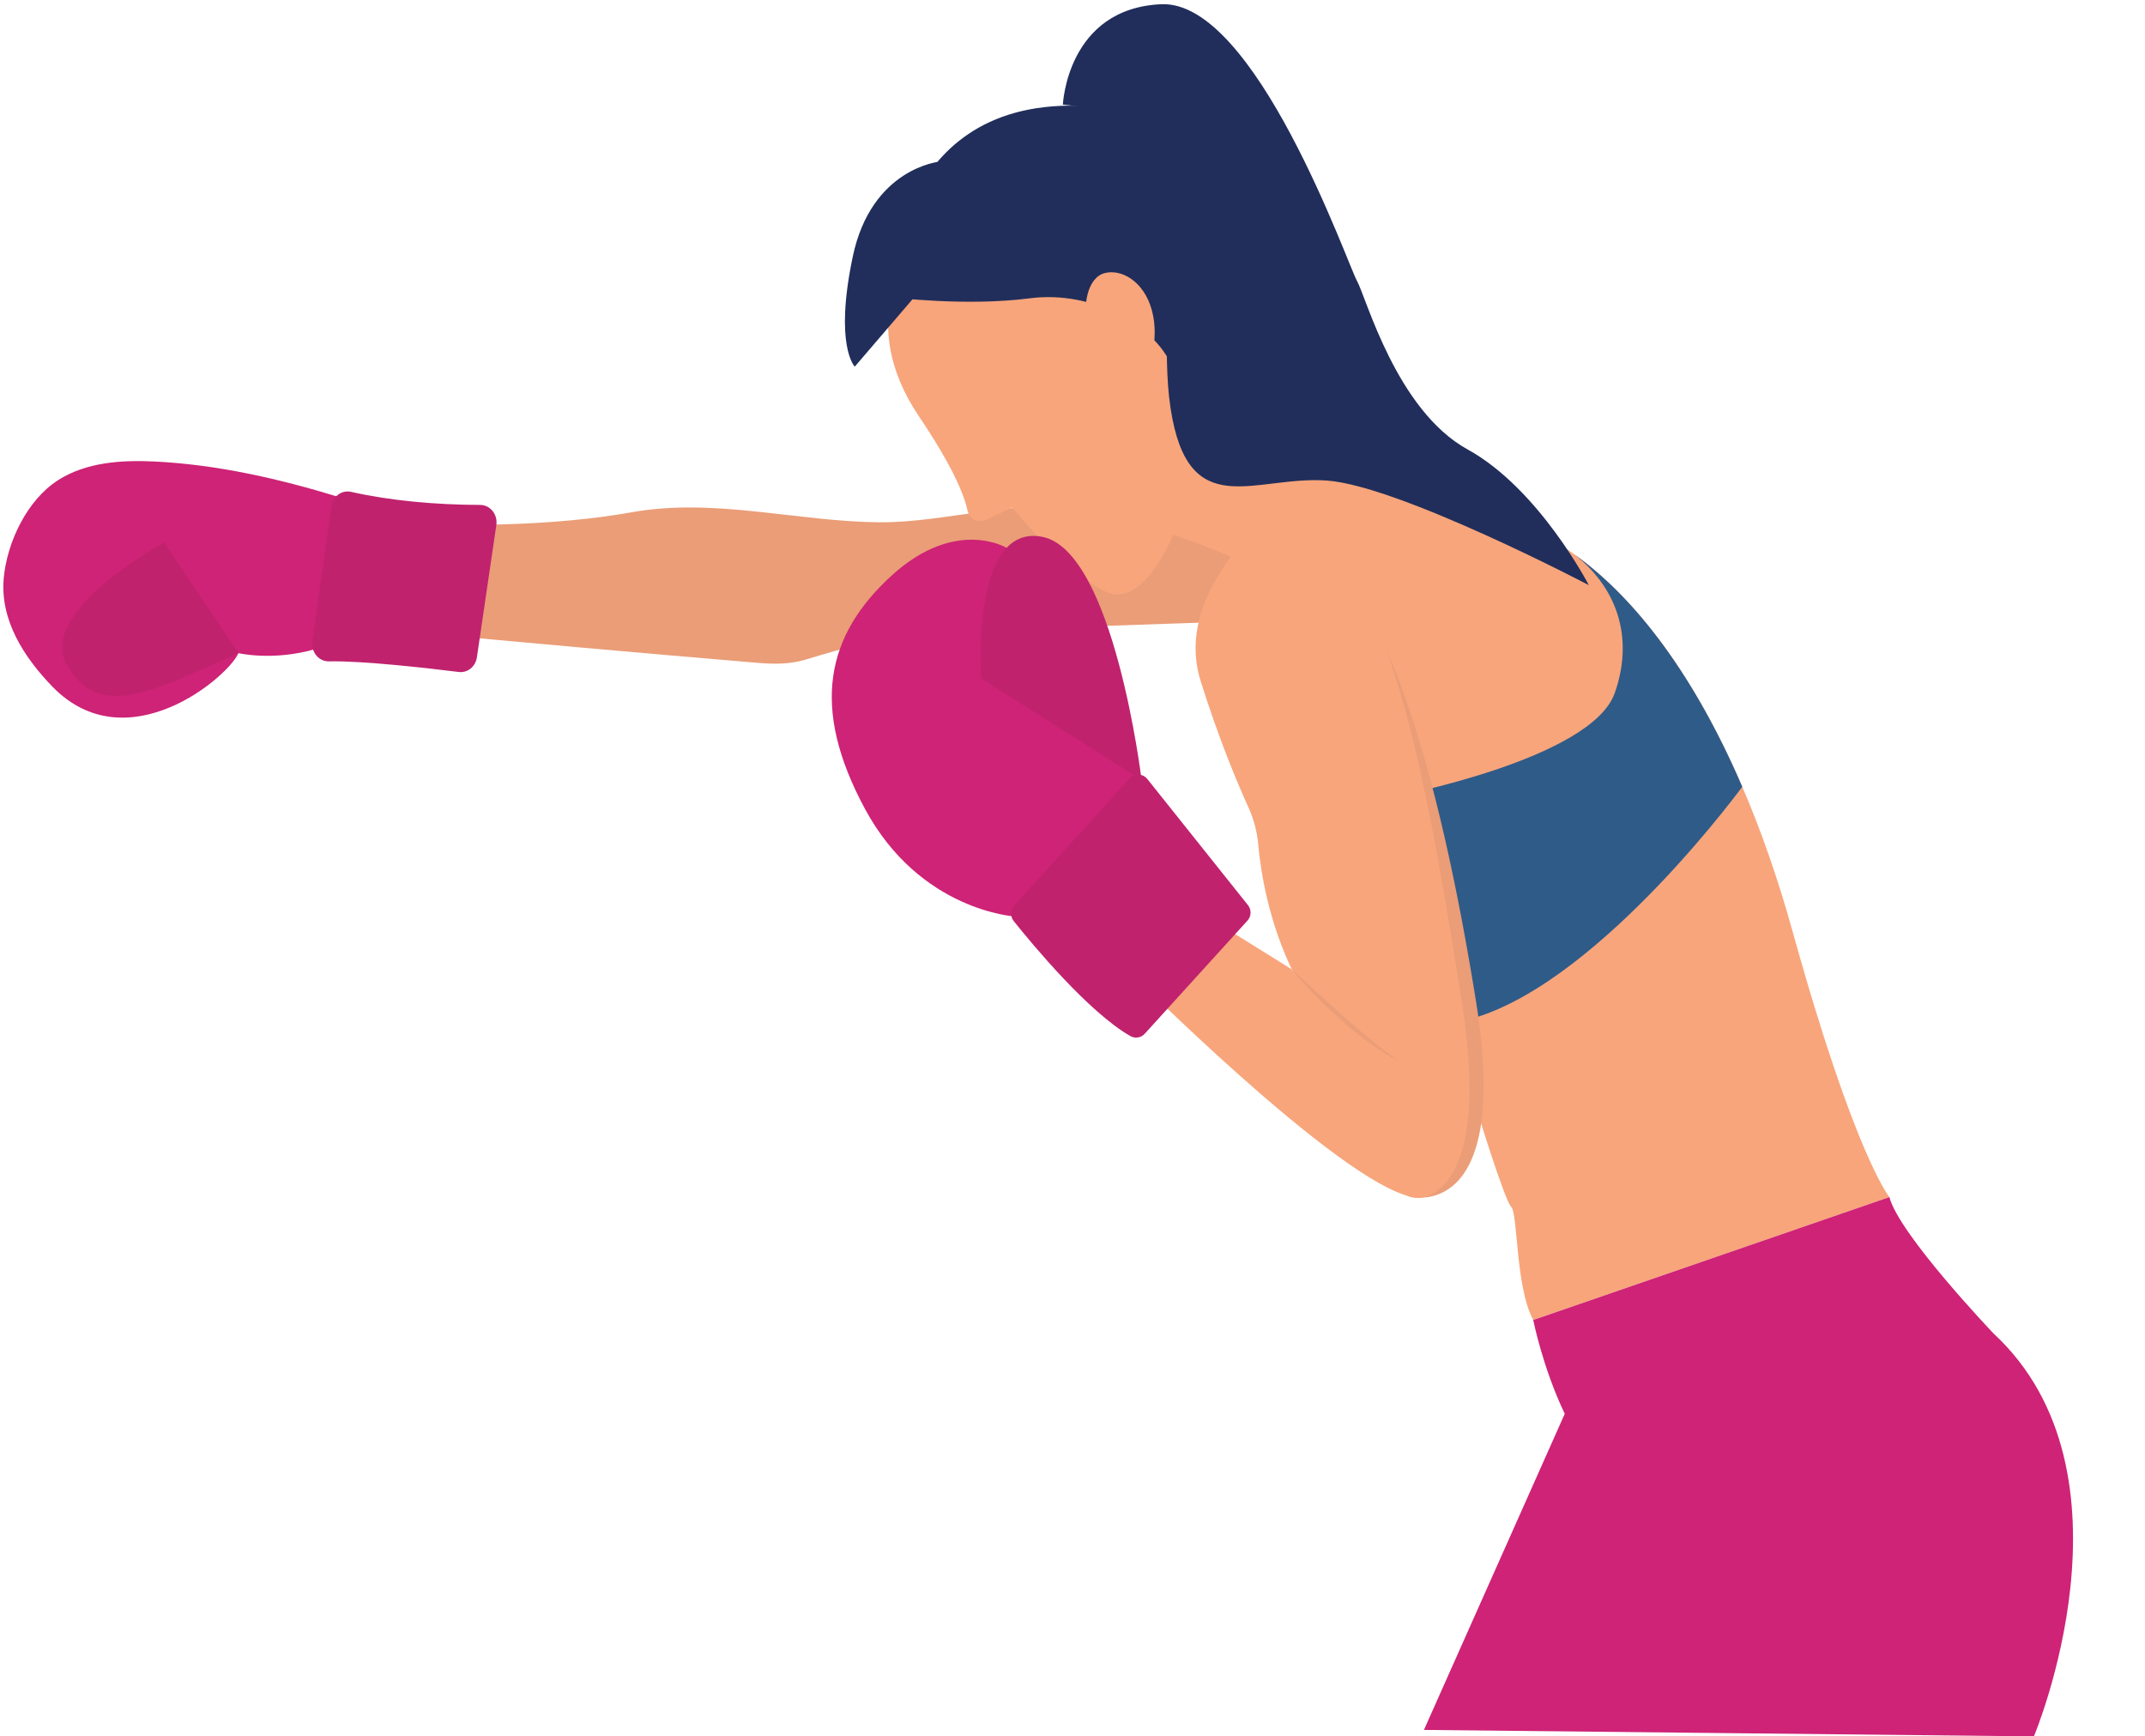
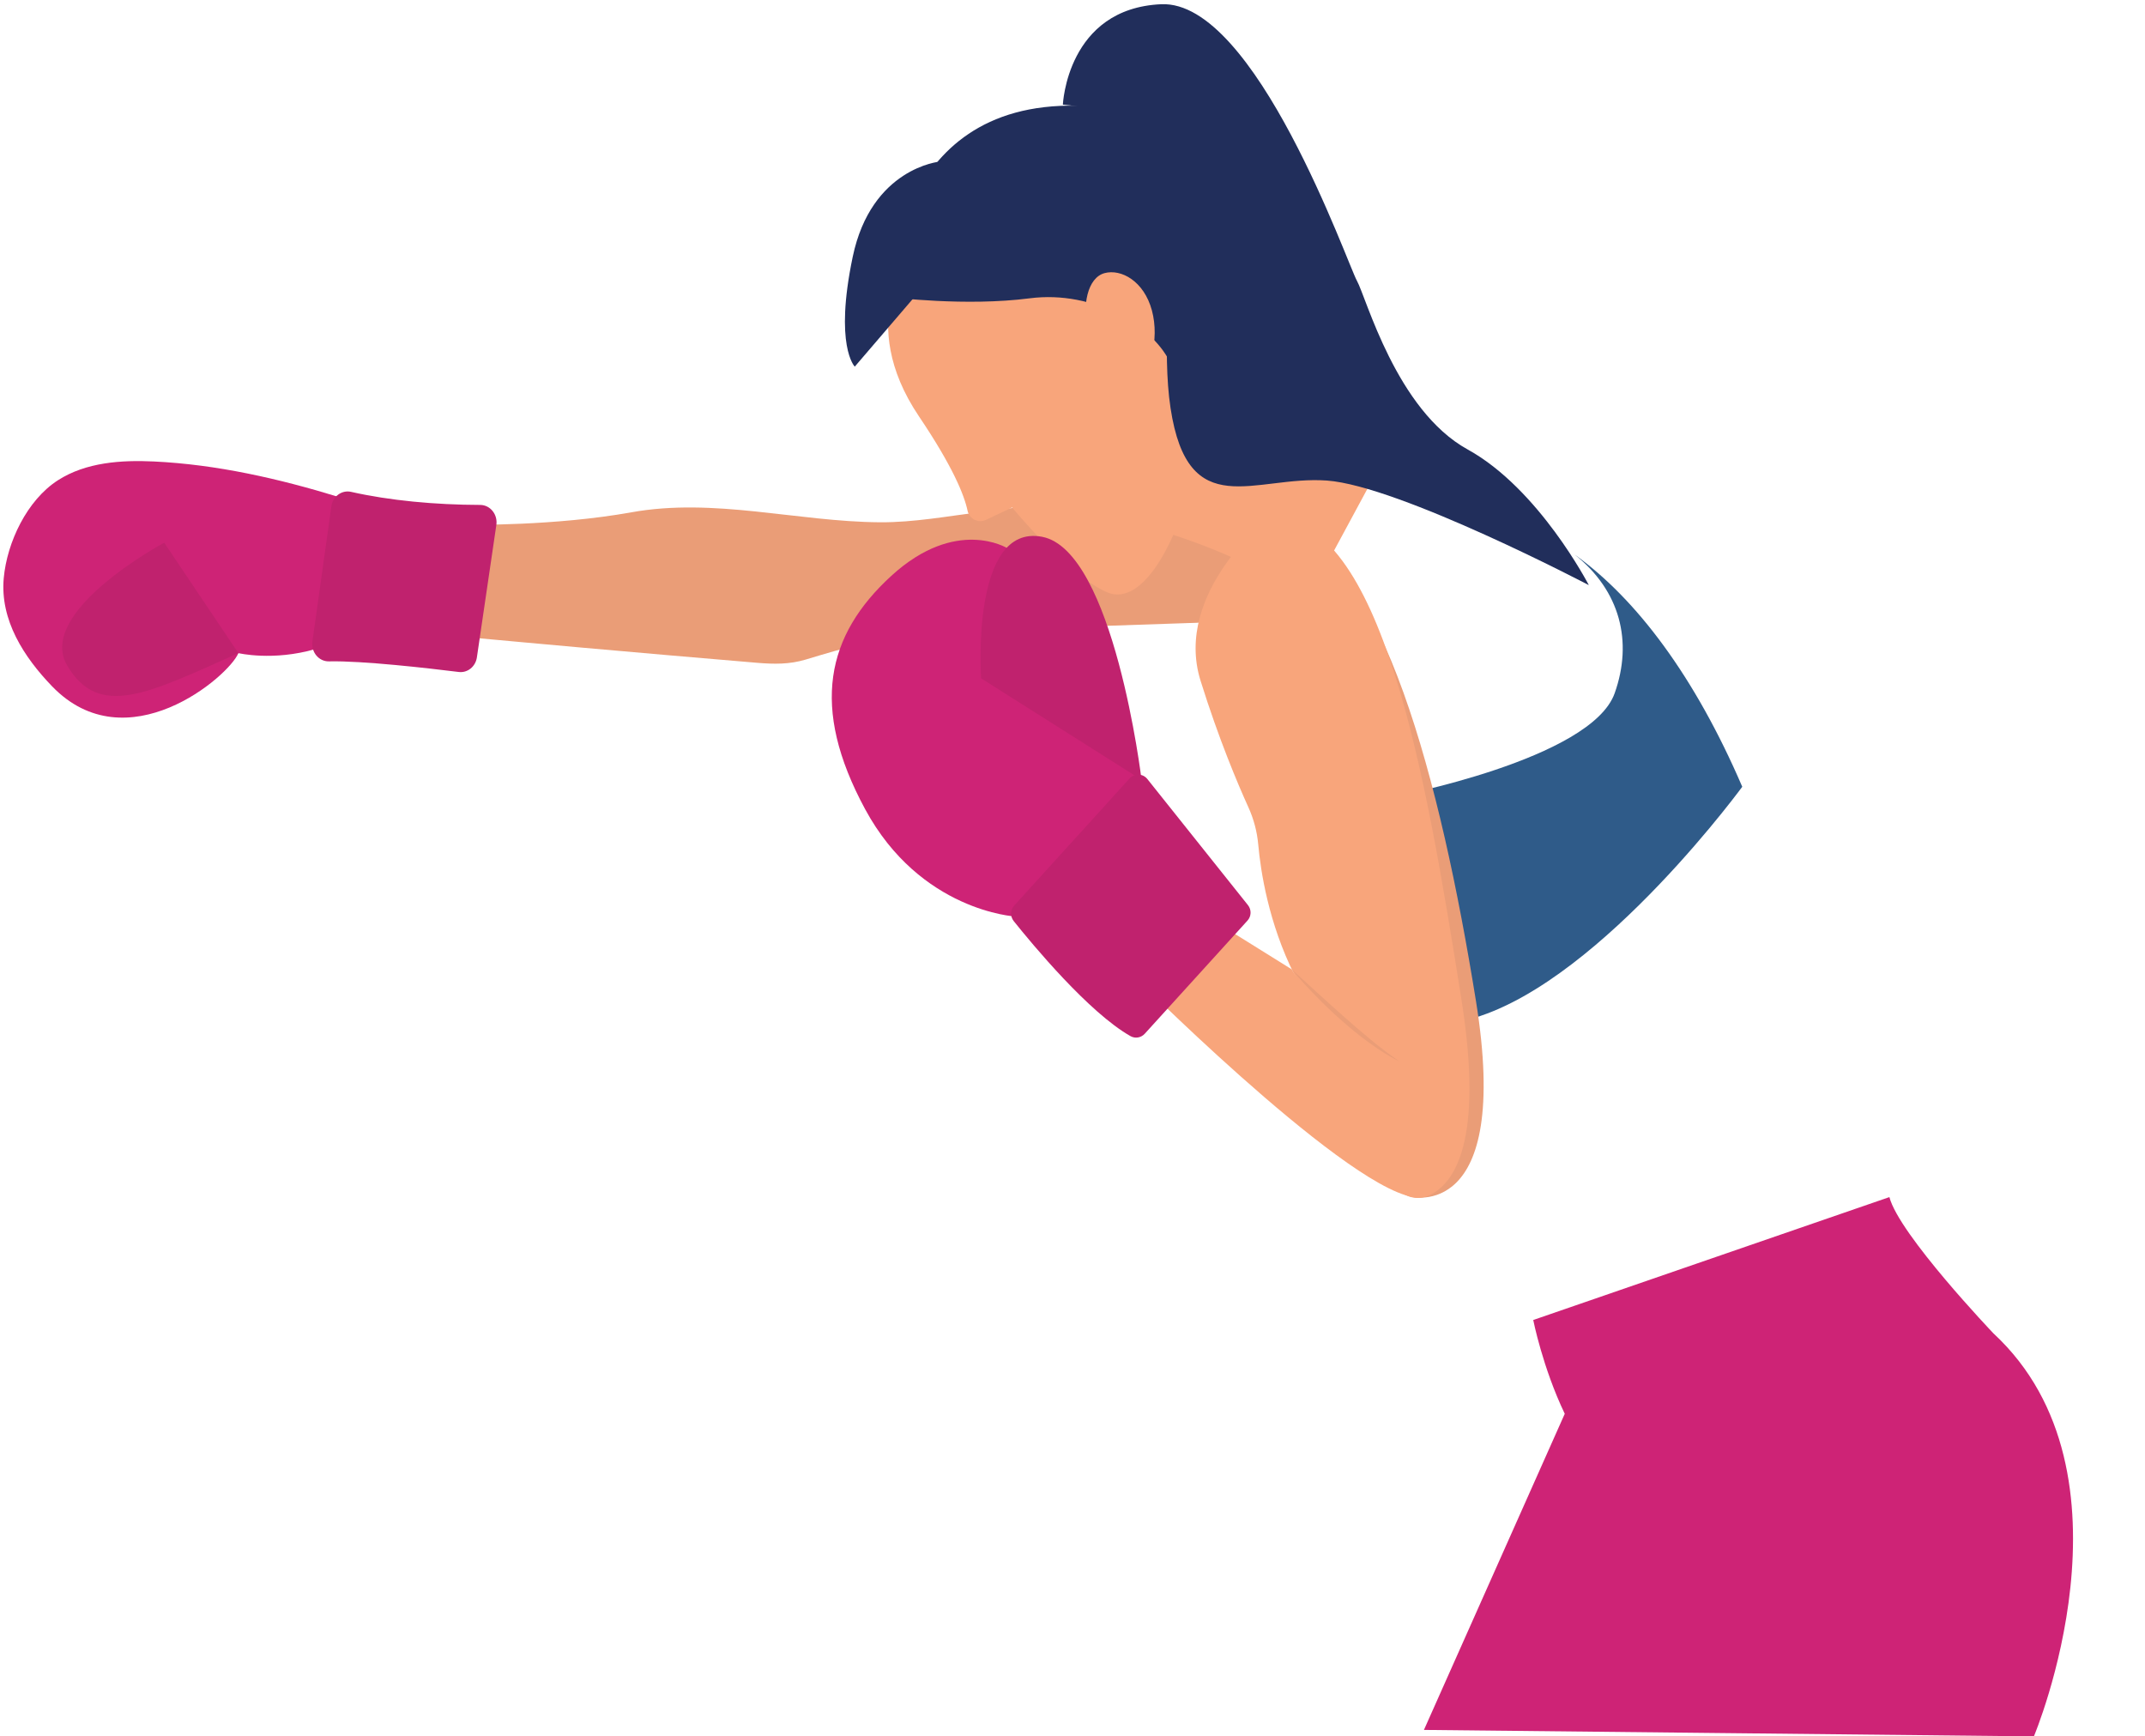
<svg xmlns="http://www.w3.org/2000/svg" height="394.6" preserveAspectRatio="xMidYMid meet" version="1.0" viewBox="14.0 52.2 487.6 394.6" width="487.6" zoomAndPan="magnify">
  <g>
    <g id="change1_1">
      <path d="M 291.031 161.422 C 281.152 162.781 271.27 164.109 261.383 165.414 C 253.324 166.48 245.266 167.531 237.199 168.543 C 229.543 169.5 221.691 170.965 213.996 170.906 C 195.184 170.77 176.348 165.25 157.52 168.641 C 140.09 171.777 120.688 171.465 120.688 171.465 L 118.715 196.879 C 119.988 197 121.262 197.117 122.535 197.234 C 125.836 197.535 129.137 197.84 132.438 198.141 C 136.996 198.555 141.555 198.969 146.109 199.379 C 159.438 200.574 172.766 201.719 186.098 202.844 C 189.922 203.164 193.438 203.223 197.133 202.113 C 201.504 200.805 205.848 199.465 210.312 198.488 C 216.133 197.219 222.043 196.406 227.977 195.902 C 231.449 195.605 234.934 195.418 238.414 195.312 C 269.328 194.371 303.855 193.113 303.855 193.113 L 291.031 161.422" fill="#ea9d77" />
    </g>
    <g id="change2_1">
      <path d="M 276.242 172.402 C 276.242 172.402 301.473 179.309 310.605 189.664 L 329.746 154.203 L 277.113 151.379 L 276.242 172.402" fill="#f8a57b" />
    </g>
    <g id="change2_2">
      <path d="M 221.016 109.645 C 221.016 109.645 208.305 125.176 222.895 146.828 C 230.566 158.211 233.188 164.691 233.945 168.281 C 234.344 170.164 236.398 171.176 238.137 170.352 L 244.078 167.539 C 244.078 167.539 256.785 183.074 265.73 186.84 C 274.676 190.605 284.09 171.539 286.91 150.828 C 289.734 130.121 261.023 65.867 221.016 109.645" fill="#f8a57b" />
    </g>
    <g id="change3_1">
      <path d="M 216.309 119.766 C 217.012 119.766 233.488 121.883 248.078 120 C 262.672 118.117 276.559 126.355 280.32 135.297 C 284.09 144.238 296.797 149.418 296.797 149.418 C 296.797 149.418 301.738 77.164 258.906 76.223 C 216.07 75.281 216.309 119.766 216.309 119.766" fill="#212e5b" />
    </g>
    <g id="change2_3">
-       <path d="M 443.496 324.281 L 362.535 352.215 C 358.461 344.684 359.086 328.051 357.516 326.48 C 355.949 324.91 349.355 303.262 349.355 303.262 C 349.355 303.262 283.145 182.445 302.602 169.578 C 322.059 156.715 337.746 161.734 361.281 172.09 C 364.871 173.668 368.438 175.723 371.953 178.246 C 385.992 188.328 399.258 205.941 410.051 231.02 C 414.297 240.871 418.156 251.879 421.531 264.035 C 435.652 314.871 443.496 324.281 443.496 324.281" fill="#f8a57b" />
-     </g>
+       </g>
    <g id="change4_1">
      <path d="M 410.051 231.02 C 407.242 234.812 372.59 280.836 343.711 284.742 L 330.844 233.281 C 330.844 233.281 375.719 224.809 381.051 209.746 C 385.207 198.023 382.32 186.484 371.953 178.246 C 385.992 188.328 399.258 205.941 410.051 231.02" fill="#2f5b89" />
    </g>
    <g id="change5_1">
      <path d="M 242.98 176.797 C 242.98 176.797 231.367 169.578 216.621 183.074 C 201.871 196.566 198.105 212.883 210.656 236.105 C 223.211 259.328 244.785 260.504 244.785 260.504 L 273.496 229.438 L 242.98 176.797" fill="#ce2376" />
    </g>
    <g id="change5_2">
      <path d="M 91.102 165.188 C 77.422 160.996 63.301 157.766 48.973 157.086 C 41.594 156.738 33.547 157.254 27.164 161.359 C 20.133 165.875 15.598 175.449 14.852 183.582 C 13.973 193.141 19.461 201.57 25.828 208.176 C 42.773 225.75 65.996 205.98 68.191 200.645 C 68.191 200.645 76.039 202.527 85.766 199.703 L 91.102 165.188" fill="#ce2376" />
    </g>
    <g id="change6_1">
      <path d="M 237.02 206.371 C 237.02 206.371 234.586 171.07 250.902 174.207 C 267.223 177.348 273.496 229.438 273.496 229.438 L 237.02 206.371" fill="#c0226e" />
    </g>
    <g id="change6_2">
      <path d="M 51.328 175.543 C 51.328 175.543 22.062 191.23 29.281 203.469 C 36.5 215.707 47.797 209.746 68.191 200.645 L 51.328 175.543" fill="#c0226e" />
    </g>
    <g id="change2_4">
      <path d="M 275.848 122.746 C 277.66 129.441 275.395 137.508 271.629 138.523 C 267.863 139.543 263.348 134.941 261.535 128.246 C 259.727 121.551 261.309 115.297 265.074 114.281 C 268.84 113.262 274.039 116.055 275.848 122.746" fill="#f8a57b" />
    </g>
    <g id="change3_2">
      <path d="M 227.605 88.934 C 227.605 88.934 212.07 90.344 207.836 110.586 C 203.598 130.824 208.305 135.531 208.305 135.531 L 230.898 109.172 L 227.605 88.934" fill="#212e5b" />
    </g>
    <g id="change1_2">
      <path d="M 305.895 171.777 C 305.895 171.777 283.93 188.738 290.207 208.477 C 296.48 228.215 303.07 240.859 303.07 240.859 C 303.07 240.859 303.07 257.516 311.547 274.168 C 320.02 290.82 334.609 324.18 334.609 324.18 C 334.609 324.18 357.676 330.301 349.516 279.719 C 341.355 229.141 328.332 179.488 305.895 171.777" fill="#ea9d77" />
    </g>
    <g id="change2_5">
      <path d="M 302.602 169.578 C 302.602 169.578 280.637 186.84 286.91 206.922 C 291.059 220.191 295.344 230.309 297.77 235.648 C 298.992 238.332 299.754 241.195 300.02 244.129 C 300.566 250.223 302.363 261.992 308.25 273.762 C 315.023 287.309 326.406 311.684 330.703 320.918 C 332.117 323.957 335.715 325.316 338.773 323.941 C 344.527 321.359 351.367 311.871 346.219 279.41 C 338.062 227.945 328.332 169.895 302.602 169.578" fill="#f8a57b" />
    </g>
    <g id="change2_6">
      <path d="M 273.73 275.957 C 273.73 275.957 325.93 327.945 337.852 324.18 L 307.621 272.508 L 288.48 260.582 L 273.73 275.957" fill="#f8a57b" />
    </g>
    <g id="change6_3">
      <path d="M 244.438 261.547 C 248.688 266.863 261.52 282.336 270.98 287.695 C 272.051 288.301 273.395 288.07 274.223 287.156 L 297.574 261.441 C 298.469 260.457 298.516 258.961 297.684 257.922 L 274.812 229.258 C 273.789 227.977 271.883 227.914 270.781 229.129 L 244.547 258.027 C 243.652 259.012 243.605 260.508 244.438 261.547" fill="#c0226e" />
    </g>
    <g id="change3_3">
      <path d="M 255.609 75.988 C 255.609 75.988 256.551 54.102 277.969 53.16 C 299.387 52.219 320.332 112.234 322.449 116 C 324.566 119.766 331.395 145.418 347.633 154.359 C 363.871 163.305 375.168 185.191 375.168 185.191 C 375.168 185.191 332.098 162.598 315.625 161.422 C 299.148 160.242 284.09 171.305 280.086 144.945 C 276.086 118.586 289.5 78.578 255.609 75.988" fill="#212e5b" />
    </g>
    <g id="change5_3">
      <path d="M 467.137 355.246 C 467.137 355.246 445.691 332.754 443.496 324.281 L 362.535 352.215 C 362.535 352.215 364.668 363.02 369.699 373.531 L 337.688 445.383 L 476.34 446.852 C 476.34 446.852 501.539 387.102 467.137 355.246" fill="#ce2376" />
    </g>
    <g id="change1_3">
      <path d="M 307.621 272.508 L 313.566 277.938 C 315.559 279.73 317.52 281.551 319.535 283.309 C 321.539 285.078 323.559 286.832 325.625 288.527 C 326.652 289.379 327.695 290.219 328.773 291.012 C 329.309 291.41 329.828 291.84 330.379 292.219 C 330.93 292.598 331.477 292.984 332.02 293.383 C 329.594 292.211 327.34 290.711 325.152 289.137 C 322.957 287.57 320.902 285.824 318.871 284.059 C 316.859 282.27 314.906 280.418 313.035 278.488 C 311.156 276.562 309.32 274.594 307.621 272.508" fill="#ea9d77" />
    </g>
    <g id="change6_4">
      <path d="M 93.809 163.992 C 102.586 165.973 112.895 166.934 123.16 166.961 C 125.441 166.969 127.176 169.129 126.828 171.512 L 122.406 201.617 C 122.098 203.715 120.277 205.18 118.281 204.93 C 111.422 204.078 96.41 202.348 88.781 202.52 C 86.473 202.57 84.684 200.41 85.02 197.996 L 89.328 167.27 C 89.645 165.012 91.699 163.516 93.809 163.992" fill="#c0226e" />
    </g>
  </g>
</svg>